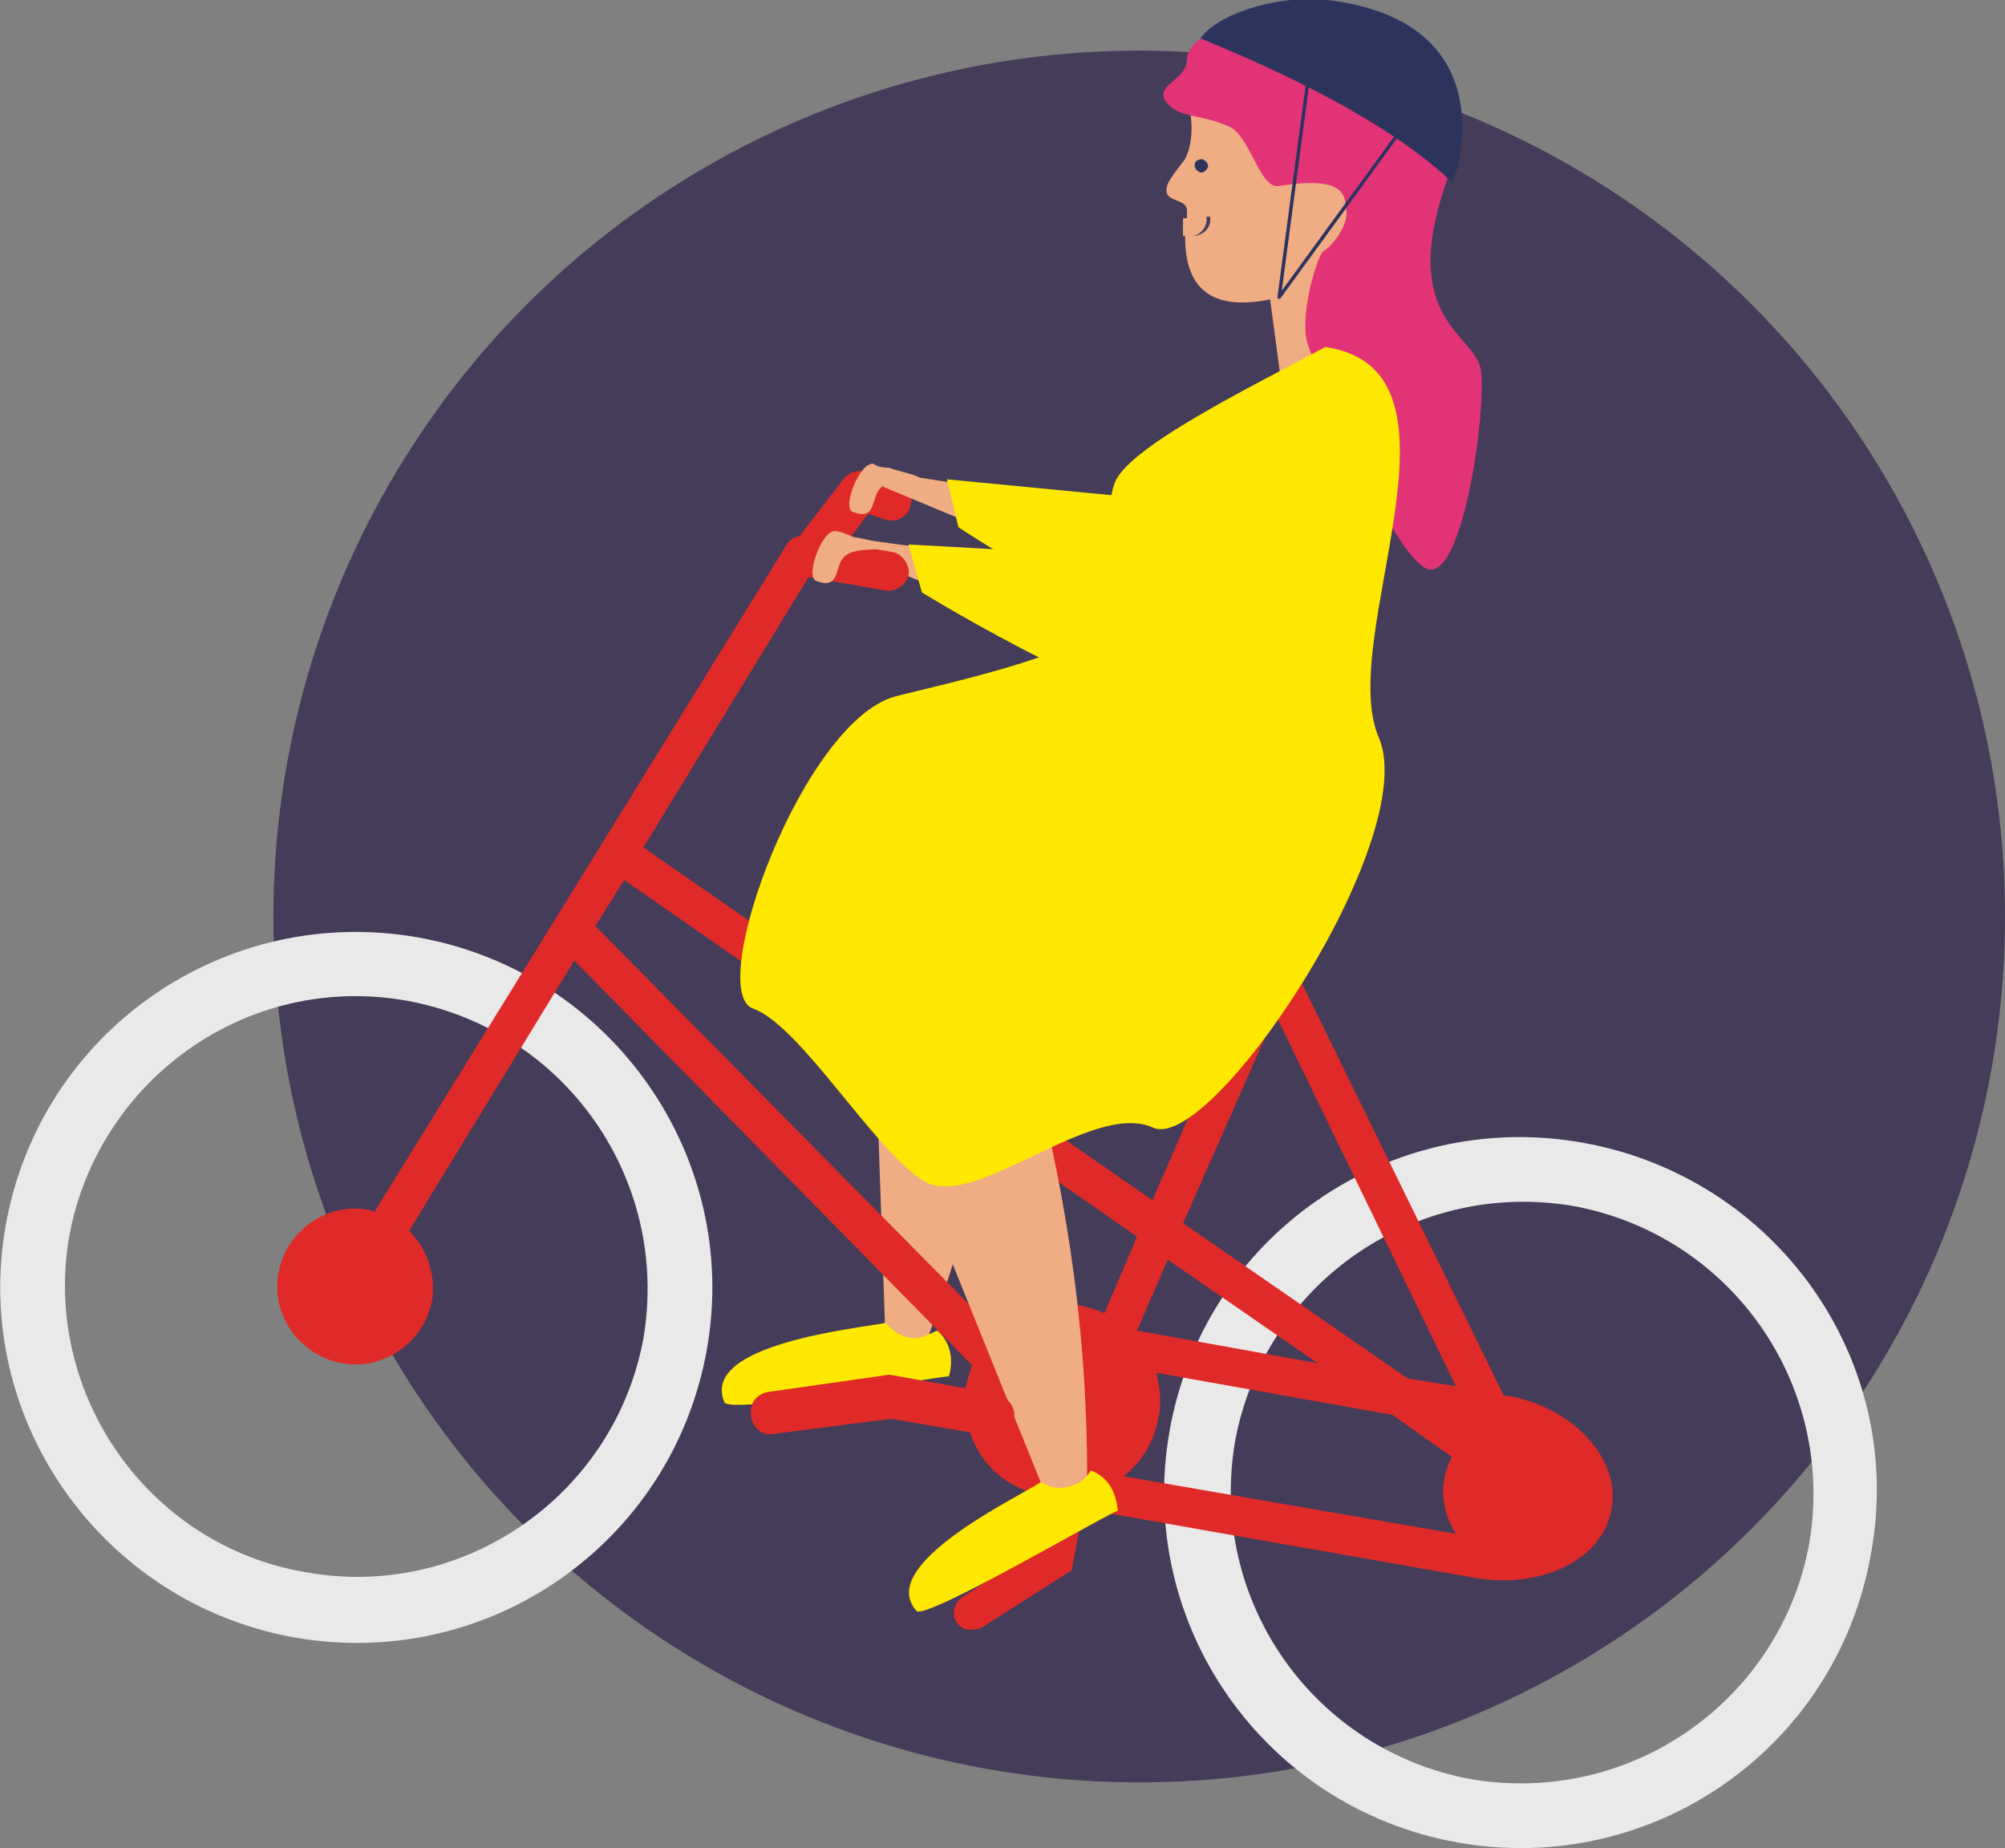
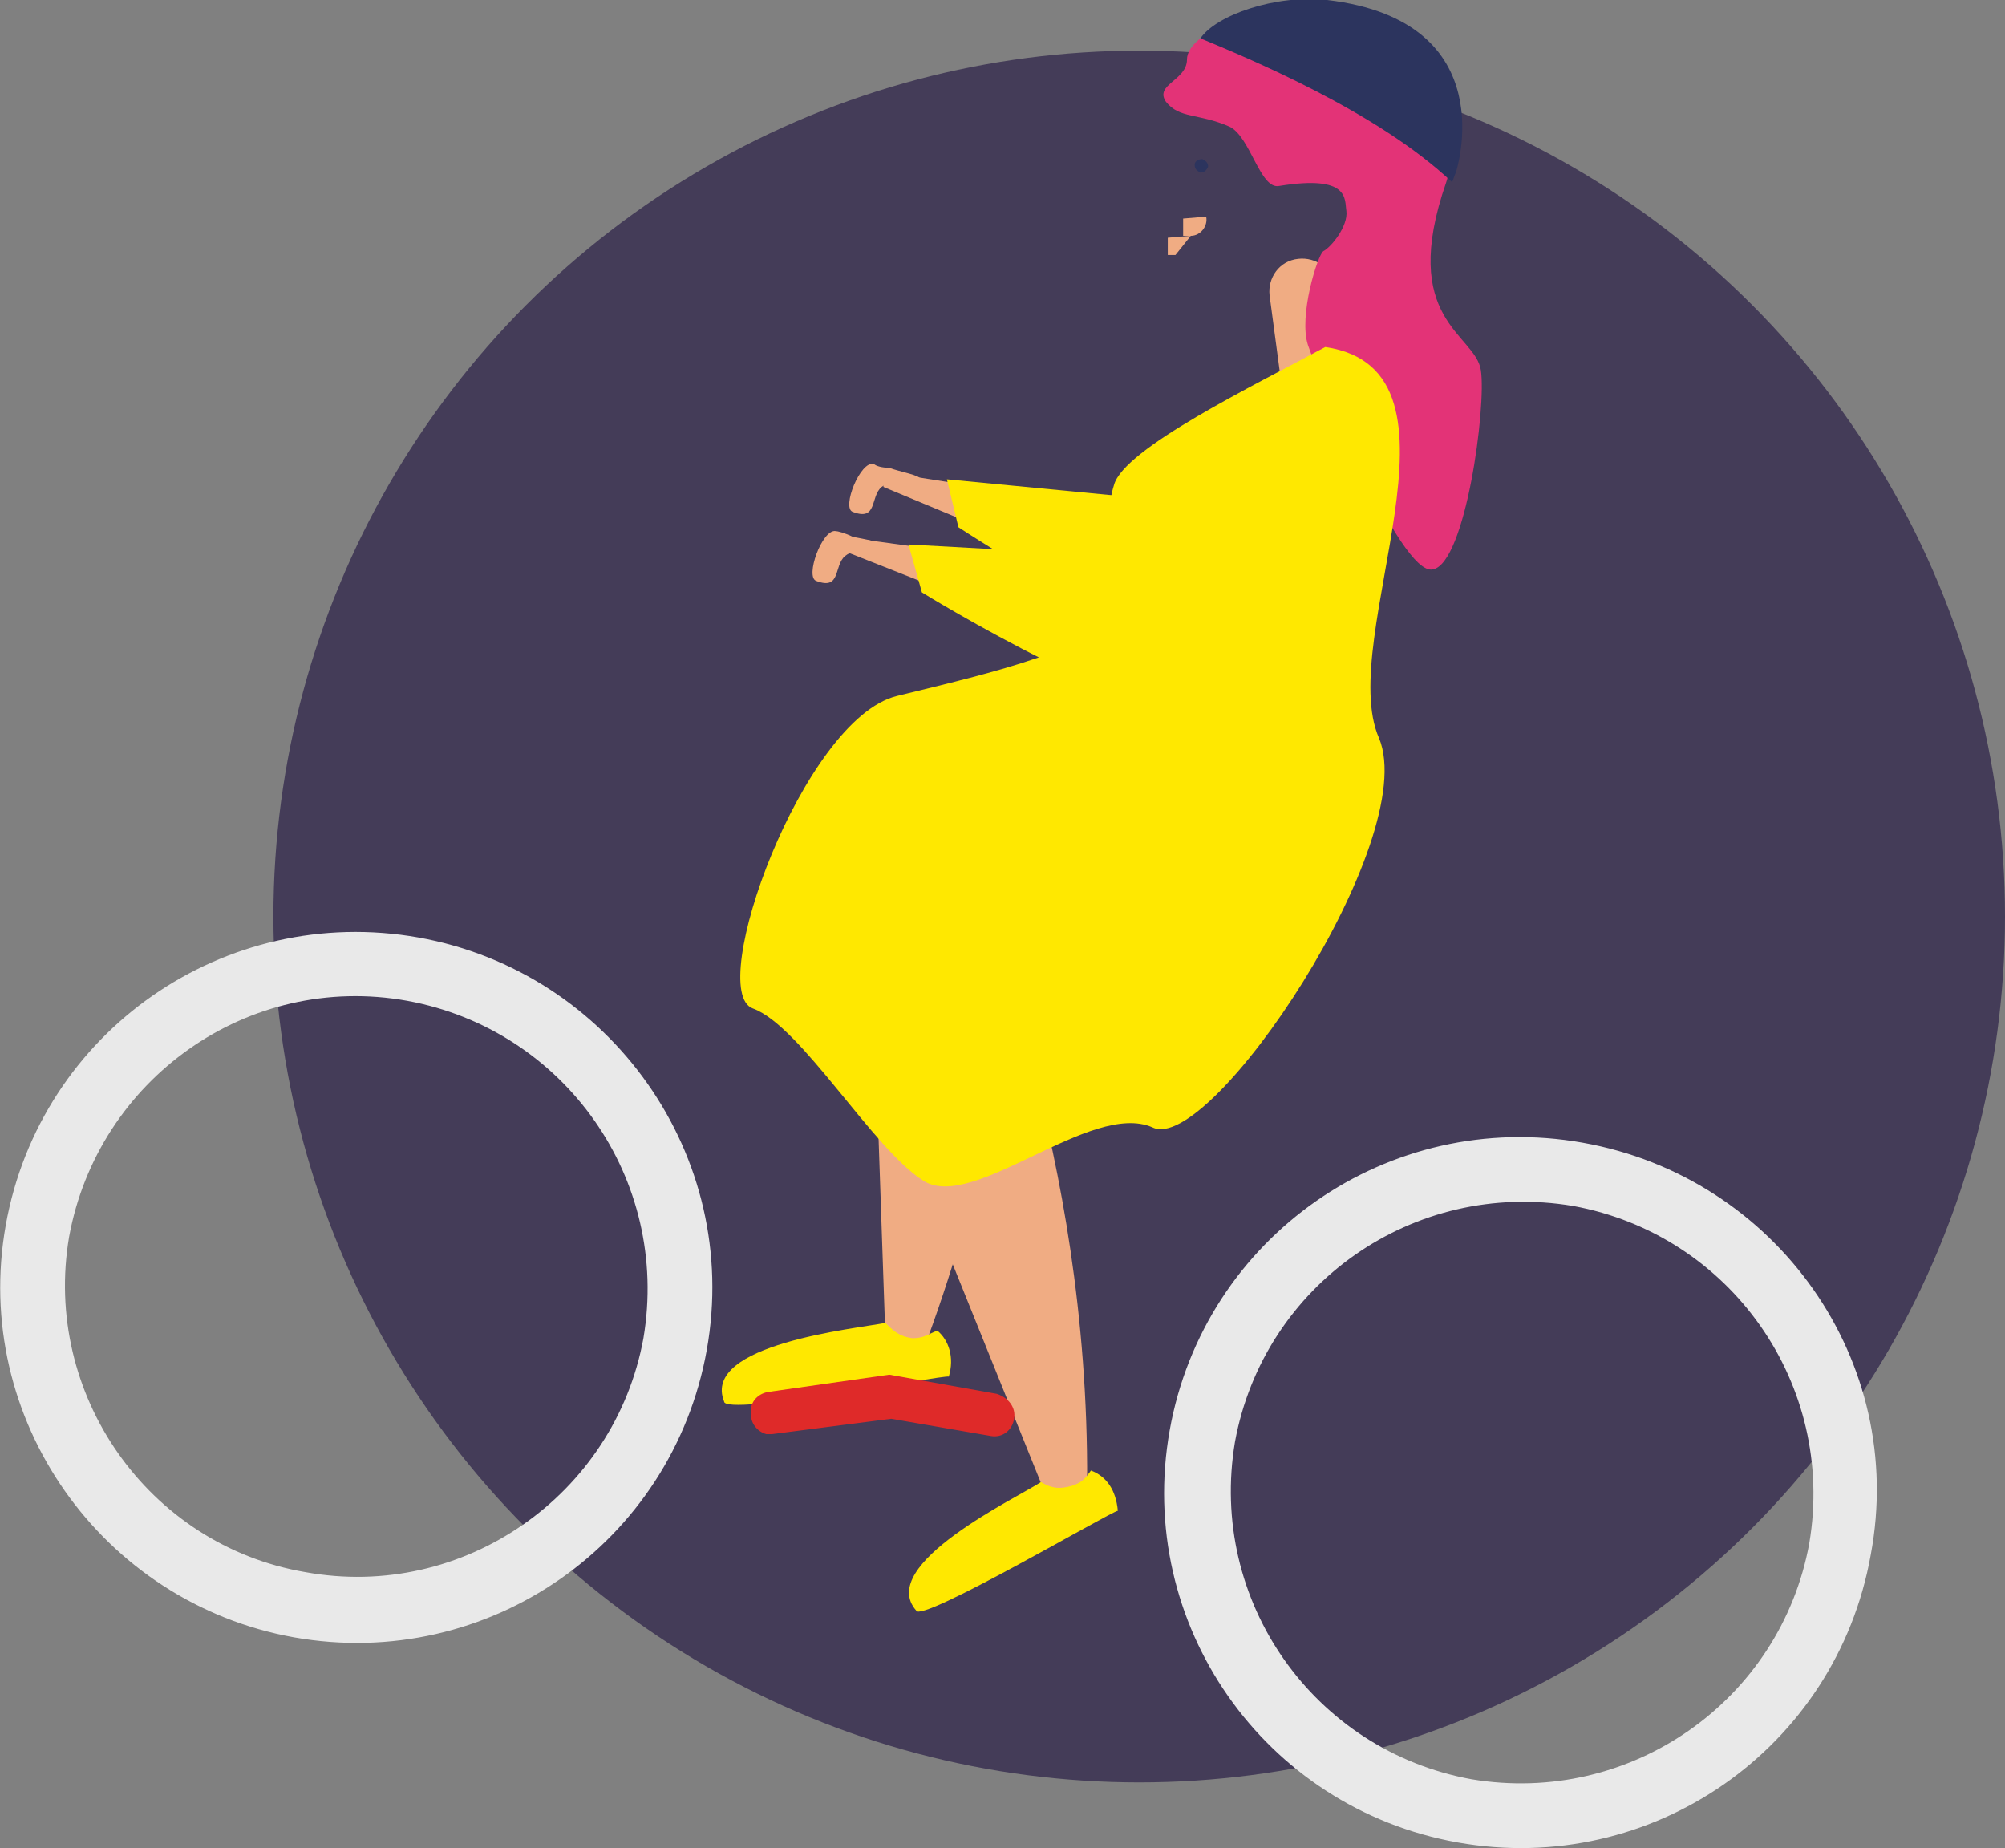
<svg xmlns="http://www.w3.org/2000/svg" width="396" height="365" fill="none" viewBox="0 0 396 365">
  <rect x="0" y="0" width="396" height="365" fill="#808080" stroke="none" />
  <circle cx="225" cy="181" r="171" fill="#443C58" />
  <g clip-path="url(#prefix__clip0)">
-     <path fill="#DF2A29" d="M160.465 112.075c1.517.378 3.035-.379 4.173-1.515l6.828-9.087 3.414 1.136c2.276.757 4.552-.757 4.931-2.65.759-2.272-.758-4.544-2.655-4.923l-6.07-1.893c-1.517-.379-3.414 0-4.552 1.515l-8.725 11.359c-1.517 1.893-1.138 4.543.759 5.679.759 0 1.138.379 1.897.379z" />
    <path fill="#F0AC83" d="M185.88 108.667l-.38 7.573-18.208-7.194-.759-3.029 19.347 2.65zM170.705 142.744l4.173 121.54s7.966 1.136 8.345 0c22.761-61.717 18.588-115.482 18.588-115.482l-31.106-6.058z" />
    <path fill="#FFE800" d="M174.878 261.255c1.517 1.515 2.655 2.651 5.311 3.029 2.276 0 3.035-.757 4.931-1.514 2.276 1.893 3.414 5.301 2.276 9.087-1.138-.379-44.383 7.951-44.383 4.922-4.552-11.359 26.175-14.388 31.865-15.524z" />
    <path fill="#F0AC83" d="M265.92 73.833c.379 3.408-1.897 6.815-5.69 7.194-3.414.379-6.828-1.893-7.208-5.68l-2.276-17.038c-.379-3.408 1.897-6.815 5.69-7.194 3.414-.379 6.829 1.893 7.208 5.68l2.276 17.038z" />
-     <path fill="#F0AC83" d="M253.403 15.145c-6.828-1.136-13.656 0-19.346 3.408 1.517 3.786 1.897 9.087 0 12.873 0 0-3.035 3.787-3.414 4.923-1.518 4.165 4.172 2.271 3.793 5.679v1.136l4.552-.379c.38 1.893-1.138 3.787-3.414 3.787h-1.517c0 7.95 2.655 19.688 28.451 8.708 4.552-1.893 9.483-4.165 14.415-4.544 0-.378.379-.757.379-1.135 2.276-16.282-8.345-31.427-23.899-34.456z" />
    <path fill="#F0AC83" d="M235.193 46.572c1.897 0 3.414-1.894 3.035-3.787l-4.552.379v3.408h1.517z" />
-     <path fill="#F0AC83" d="M235.193 46.572c1.897 0 3.414-1.894 3.035-3.787l-4.552.379v3.408h1.517z" />
+     <path fill="#F0AC83" d="M235.193 46.572l-4.552.379v3.408h1.517z" />
    <path fill="#E9E9E9" d="M310.683 238.159c31.107 5.679 51.971 35.212 46.66 66.639-5.69 31.047-35.279 51.872-66.765 46.571-31.106-5.679-51.97-35.212-46.66-66.639 5.691-31.047 35.28-51.872 66.765-46.571zm1.897-12.495c-38.314-6.815-74.731 18.553-81.559 56.795-6.828 38.241 18.588 74.59 56.902 81.405 38.313 6.815 74.731-18.553 81.559-56.794 7.207-38.242-18.588-74.591-56.902-81.406zM80.42 197.645c31.107 5.68 51.971 35.213 46.66 66.639-5.69 31.048-35.658 51.873-66.764 46.193-31.107-5.301-51.97-35.212-46.66-66.26 5.69-31.048 35.28-52.251 66.765-46.572zm2.277-12.495c-38.314-6.815-74.731 18.553-81.56 56.795-6.828 38.242 18.968 74.59 56.902 81.406 38.314 6.815 74.732-18.553 81.56-56.795 6.828-38.242-18.968-74.59-56.902-81.406z" />
-     <path fill="#DF2A29" d="M297.786 275.643h-.759l-41.348-84.434 7.966-18.175c.759-1.893 0-4.165-1.897-4.922-1.896-.757-4.173 0-4.931 1.893l-29.21 67.018-100.526-69.668 32.623-53.387 15.174 2.65c1.897.379 4.173-1.136 4.552-3.029.38-1.893-1.138-4.165-3.034-4.543l-17.45-3.029c-1.518-.379-3.035.378-3.794 1.893l-81.18 131.385c-.38 0-.758-.379-1.138-.379-8.345-1.515-16.312 4.165-17.83 12.495-1.516 8.33 4.174 16.281 12.52 17.795 8.345 1.515 16.311-4.164 17.829-12.494.758-5.301-1.138-10.223-4.553-13.631l32.624-53.387 78.525 79.891c-.38 1.136-.759 2.65-1.138 3.786-1.518 9.466 3.793 18.553 12.518 21.204 1.138.378 2.276 1.136 3.414 1.514l-1.517 9.466-15.174 9.844c-1.517 1.136-2.276 3.408-1.138 4.923.379.757 1.517 1.514 2.276 1.514.759 0 1.897 0 2.655-.379l17.83-11.358 2.276-12.117 77.386 13.631c13.277 2.272 25.416-3.786 26.934-13.631 1.897-9.844-7.587-20.067-20.485-22.339zm-69.42-4.543l46.659 8.329 11.76 8.33c-.759 1.136-1.138 2.651-1.517 4.165-.759 4.165.379 7.952 2.276 10.981l-65.627-11.359c3.414-2.651 6.07-6.816 6.828-11.359.759-3.029.38-6.058-.379-9.087zm23.519-70.804l35.659 73.454-9.484-1.515-44.383-30.669 18.208-41.27zm8.346 68.91l-35.659-6.436 6.07-14.01 29.589 20.446zm-142.634-86.327l5.69-9.087 101.285 70.425-6.448 15.145c-1.518-.757-3.035-1.136-4.553-1.514-6.448-1.136-12.518 1.135-16.691 5.3l-79.283-80.269z" />
    <path fill="#F0AC83" d="M161.223 182.879l45.521 112.832s7.966-1.894 7.966-3.029c.38-65.882-22.002-114.726-22.002-114.726l-31.485 4.923z" />
    <path fill="#FFE800" d="M205.605 292.682c1.897 1.135 3.415 1.514 6.07.757 2.276-.757 2.655-1.515 3.793-3.029 3.035 1.136 4.932 3.786 5.311 7.951-1.138 0-39.072 22.339-39.831 19.689-7.966-9.087 20.105-22.339 24.657-25.368z" />
    <path fill="#E33377" d="M292.475 73.076c-1.138-7.194-16.312-9.845-6.829-37.106 0 0 9.863-29.912-25.416-34.077-11.76-1.136-25.795 4.544-25.795 9.845 0 4.165-6.449 4.922-4.173 8.33 2.655 3.407 6.449 2.271 12.518 4.922 4.173 1.893 6.07 12.494 9.863 11.737 14.036-2.272 12.898 2.65 13.277 4.922.38 3.03-3.034 7.194-4.552 7.952-1.138.757-4.931 12.873-3.035 18.552 1.518 4.544 18.209 45.815 24.658 44.3 6.449-1.136 10.622-32.183 9.484-39.377z" />
    <path fill="#2C345E" d="M235.953 32.562c0 .758.379 1.136 1.138 1.515.759 0 1.138-.379 1.518-1.136 0-.757-.38-1.136-1.138-1.515-.759 0-1.518.379-1.518 1.136zM286.786 35.97c.379-.757.379-1.136.759-1.893 0 0 9.863-29.912-25.416-34.077-10.243-1.136-22.002 3.029-25.037 7.573 9.104 3.786 34.9 14.388 49.694 28.397z" />
-     <path stroke="#2C345E" stroke-linejoin="round" stroke-miterlimit="10" stroke-width=".674" d="M258.333 15.902l-5.69 42.786 24.278-33.32" />
    <path fill="#FFE800" d="M272.369 145.773c-8.725-19.689 20.485-72.697-10.622-77.24-14.035 7.572-39.831 20.067-41.728 27.26-2.276 7.195-.758 17.796-.758 24.233-.38 7.573-23.52 12.873-42.108 17.417-18.588 4.544-37.934 58.309-28.451 61.717 9.484 3.407 23.899 28.018 33.762 34.077 9.863 6.058 33.003-15.903 45.142-10.602 11.381 5.679 53.109-56.795 44.763-76.862z" />
    <path fill="#FFE800" d="M256.816 80.648l-22.381 29.912-55.005-3.029 2.655 9.466s45.522 28.019 58.799 23.854c11.759-3.787 26.554-40.514 26.554-40.514l-10.622-19.689z" />
-     <path fill="#fff" d="M152.117 279.051l23.899-3.408 20.485 3.786" />
    <path fill="#DF2A29" d="M151.36 283.216h1.138l23.52-3.029 19.726 3.407c2.276.379 4.173-1.135 4.552-3.407.379-2.272-1.138-4.165-3.414-4.922l-21.243-3.787-23.899 3.408c-2.276.379-3.794 2.272-3.414 4.543 0 1.894 1.517 3.408 3.034 3.787z" />
    <path fill="#F0AC83" d="M165.016 104.881c-2.655-.379-6.07 9.087-3.794 9.844 4.932 1.893 3.415-3.029 5.691-4.922 2.276-1.893 6.828-.757 7.587-1.893.379-.758-4.173-1.515-6.07-1.893-1.517-.758-3.035-1.136-3.414-1.136zM193.468 96.172l-.759 7.573-18.209-7.573-.379-3.029 19.347 3.03z" />
    <path fill="#FFE800" d="M265.163 70.804l-23.14 29.154-55.005-5.3 2.276 9.465s44.762 29.534 58.039 25.747c11.76-3.029 28.072-39.756 28.072-39.756l-10.242-19.31z" />
    <path fill="#F0AC83" d="M172.601 91.629c-2.655-.758-6.449 8.708-4.173 9.465 4.932 1.894 3.415-3.029 5.691-4.922 2.276-1.893 6.828-.378 7.587-1.514.379-.758-4.173-1.515-6.07-2.272-1.517 0-2.655-.379-3.035-.757z" />
  </g>
  <defs>
    <clipPath id="prefix__clip0">
      <path fill="#fff" d="M0 0H371V365H0z" />
    </clipPath>
  </defs>
</svg>